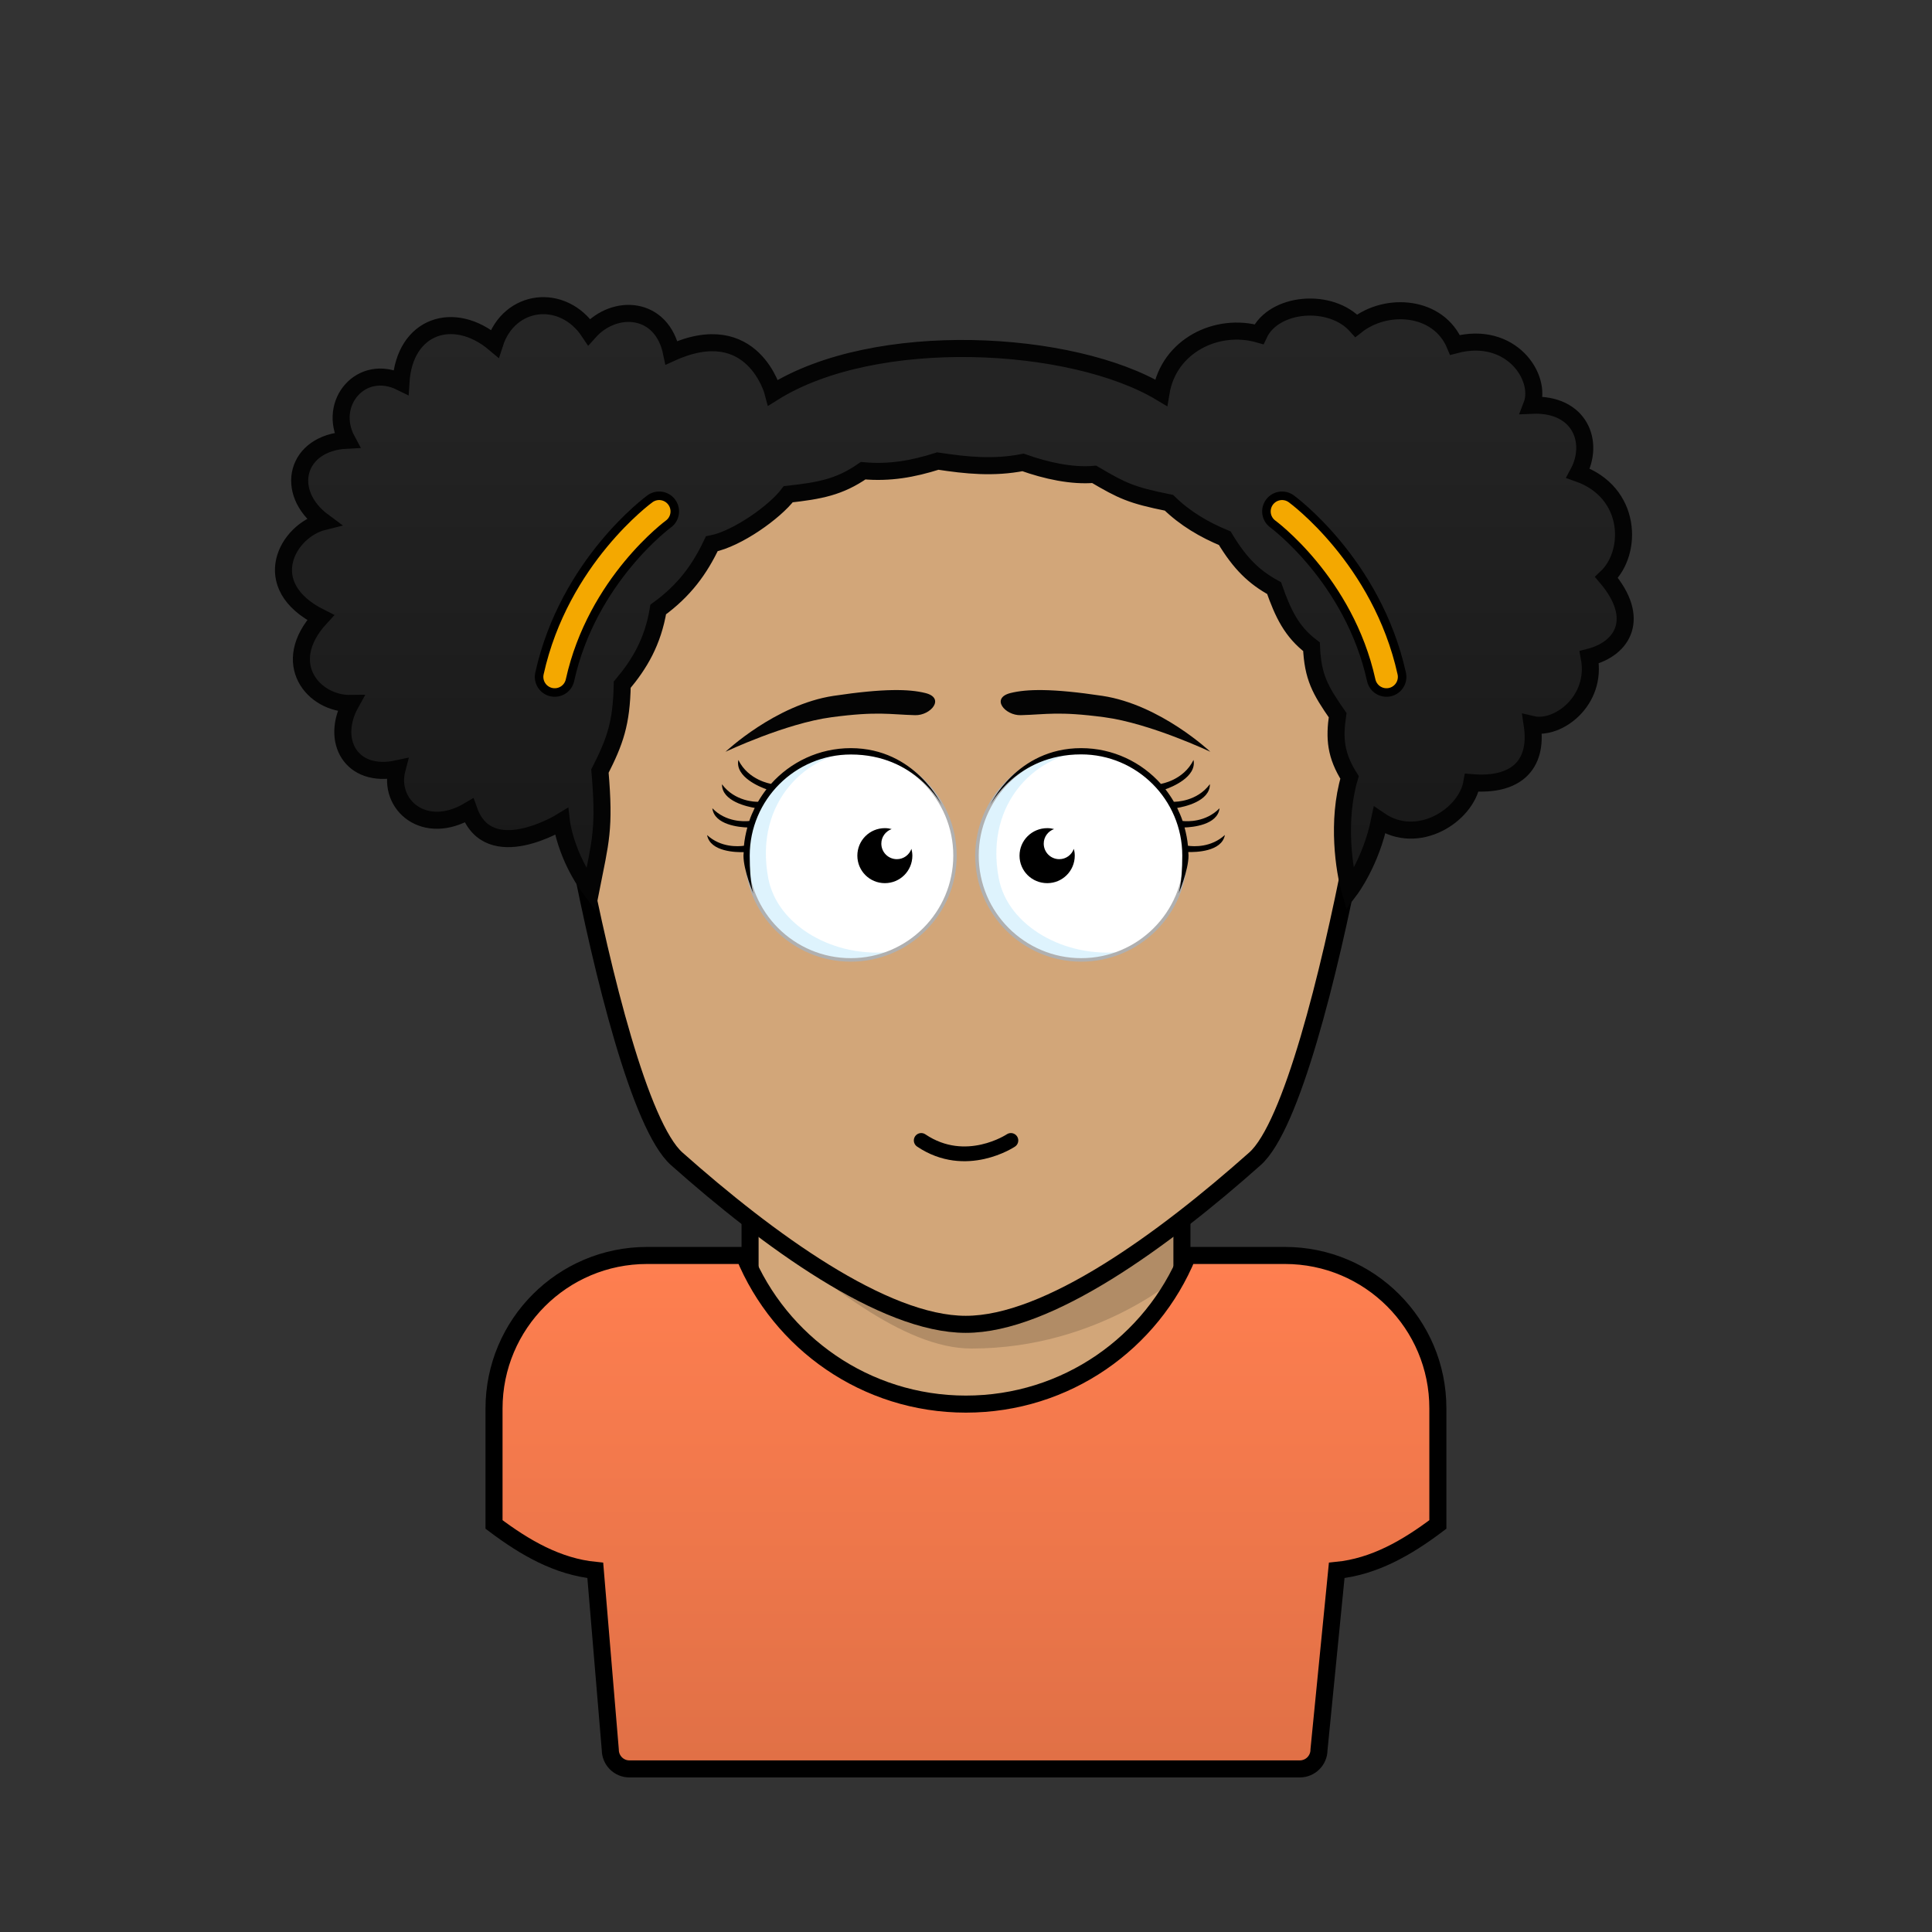
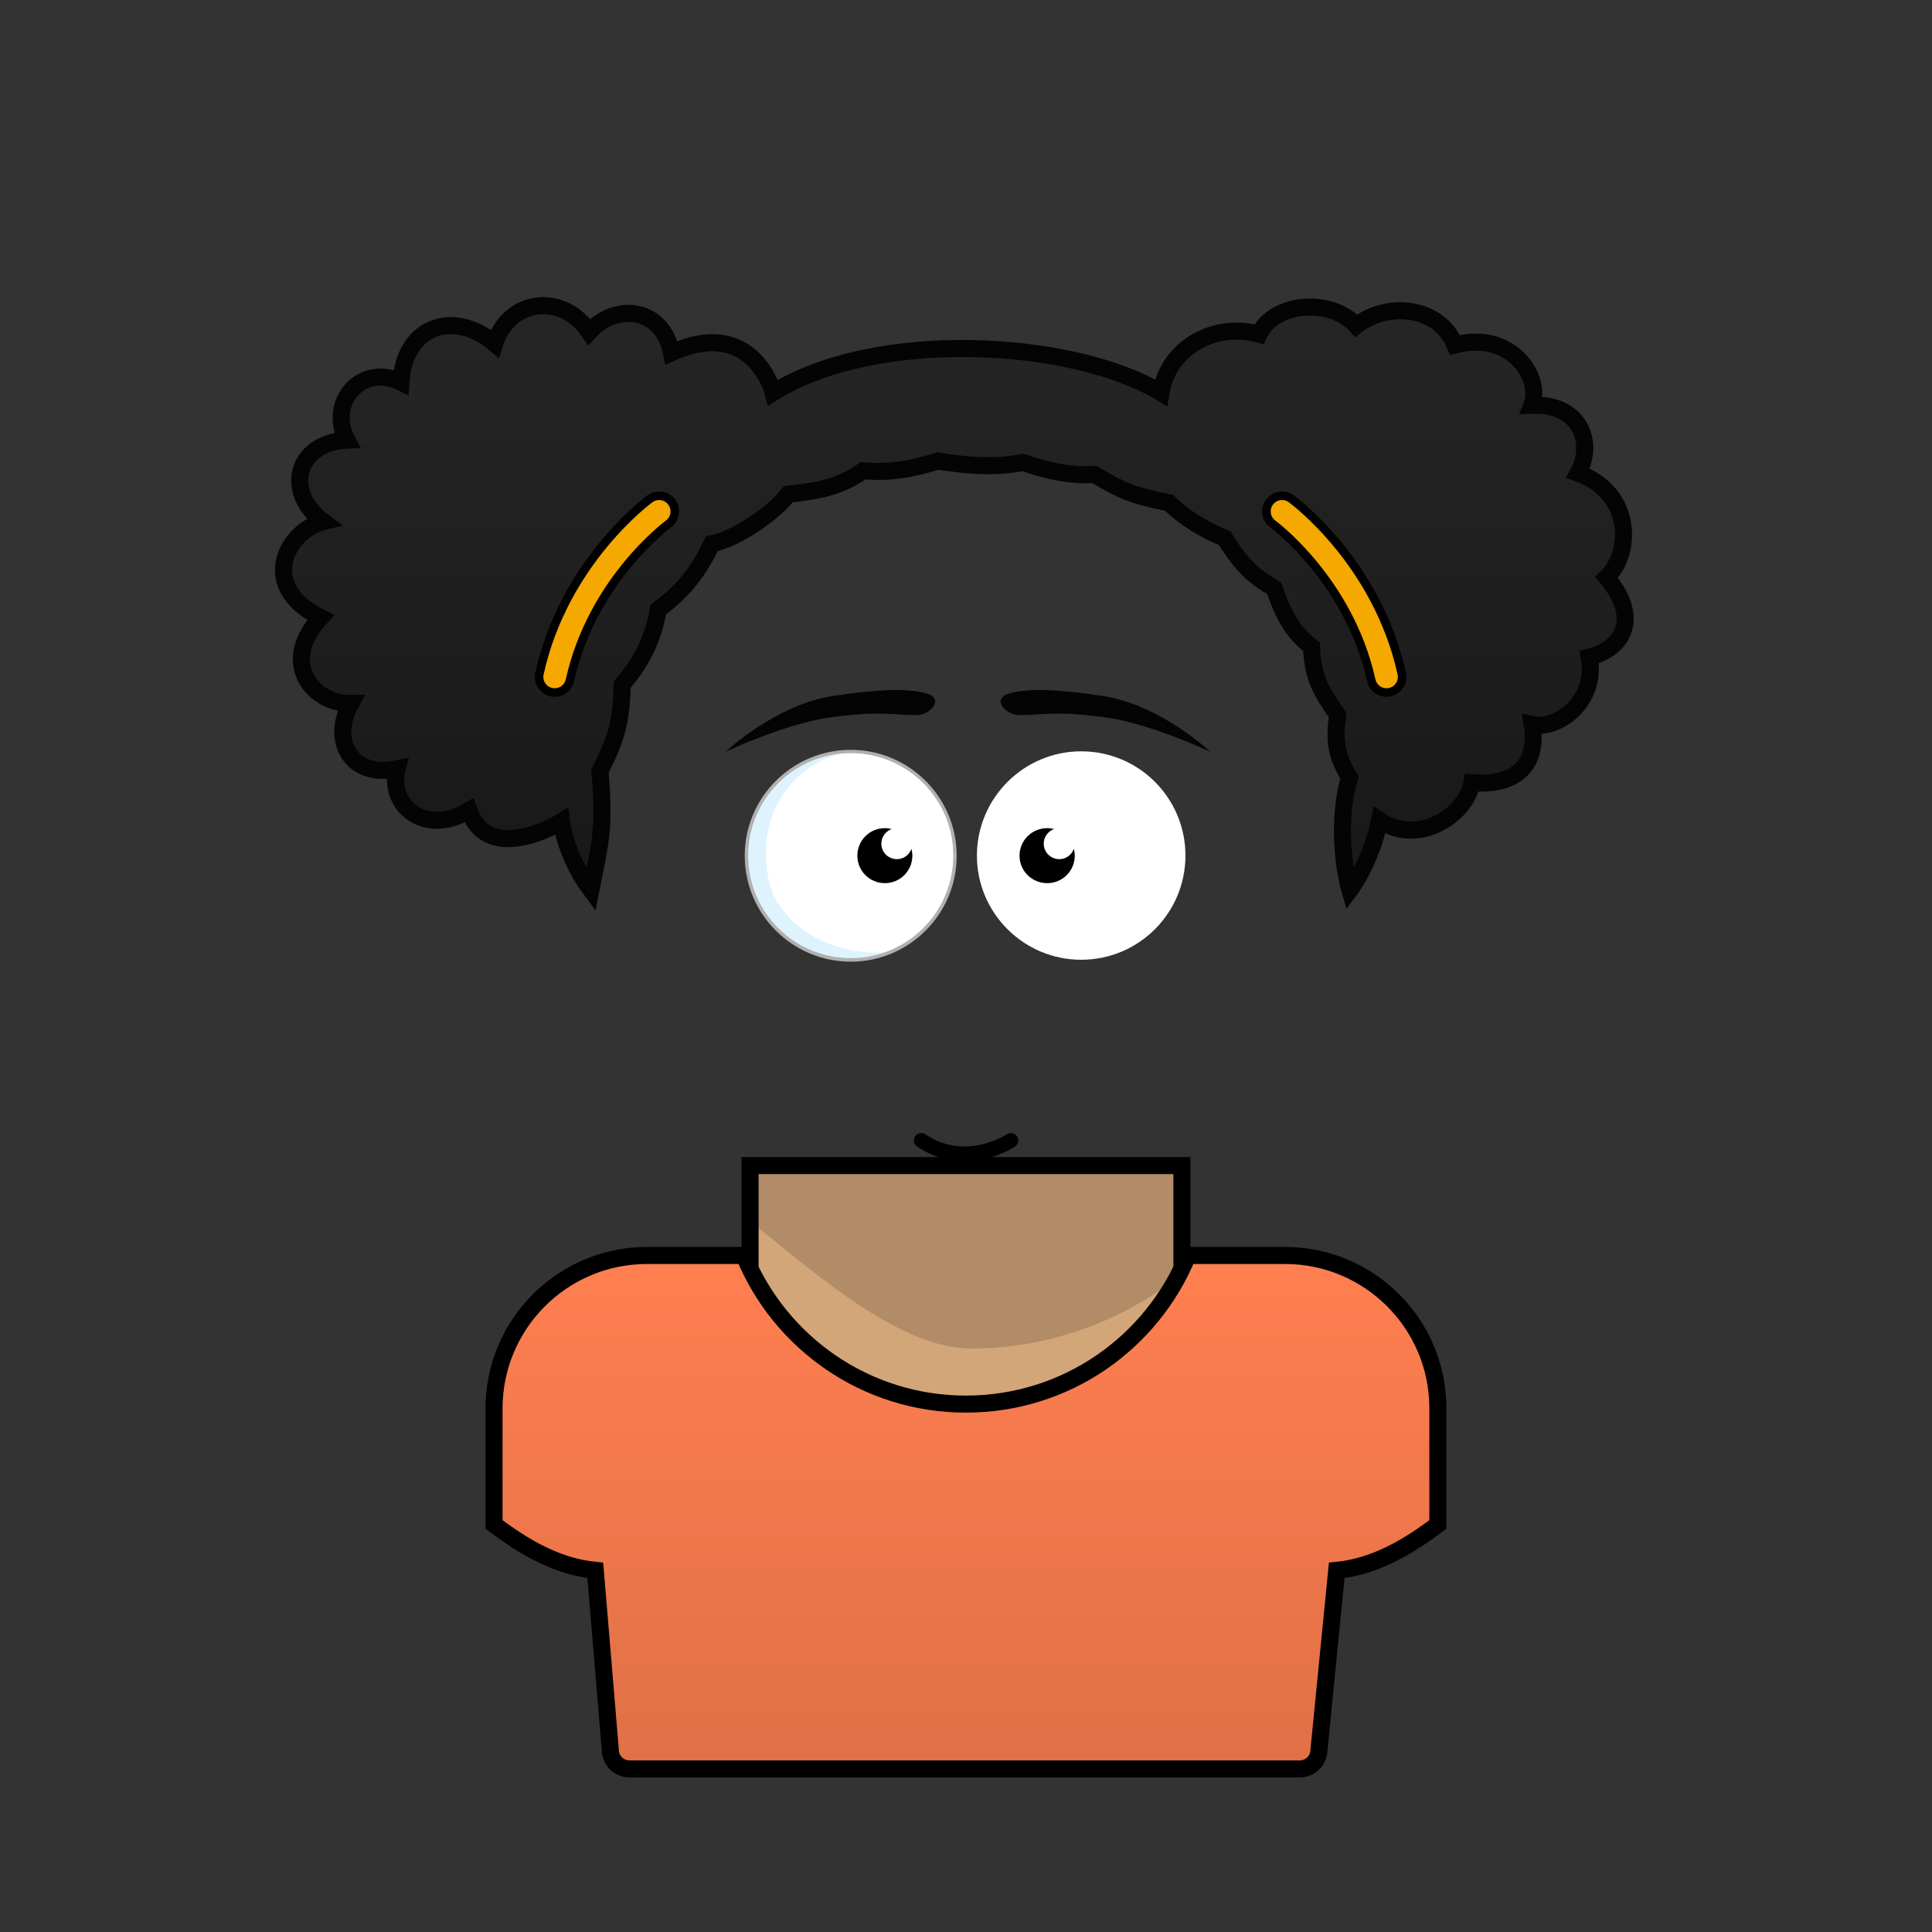
<svg xmlns="http://www.w3.org/2000/svg" viewBox="0 0 170 170">
  <rect x="0" y="0" width="170" height="170" fill="#333333" stroke="none" />
  <rect stroke="#000000" stroke-width="1.5" x="66" y="102.56" width="38" height="44" fill="#d2a679" />
  <path fill="#000000" opacity="0.16" d="M66,107.44c6.44,5.24,13.4,11.22,19.49,11.22c11.29,0,18.52-6.6,18.52-6.6l0-9.5H66V107.44z" />
-   <path stroke="#000000" stroke-width="1.5" d="M85,34.4c18.39,0,39.63,11.82,34.02,40.71c-2.05,10.56-5.37,24-8.6,26.86c-8.02,7.13-18.19,14.57-25.44,14.56c-7.25,0-17.41-7.44-25.43-14.56c-3.22-2.86-6.54-16.3-8.59-26.86C45.37,46.22,66.61,34.4,85,34.4z" fill="#d2a679" />
  <path fill="none" stroke="#000000" stroke-width="1.3" stroke-linecap="round" d="M81.06,100.35c3.94,2.65,7.89,0,7.89,0" />
  <path fill="#FFFFFF" d="M74.86,66.12c5.07,0,9.17,4.11,9.17,9.17c0,5.07-4.11,9.17-9.17,9.17c-5.07,0-9.18-4.11-9.18-9.17C65.69,70.22,69.79,66.12,74.86,66.12z" />
  <path fill="#FFFFFF" d="M95.14,66.11c5.07,0,9.17,4.11,9.17,9.17c0,5.07-4.11,9.17-9.17,9.17c-5.07,0-9.18-4.11-9.18-9.17C85.97,70.22,90.08,66.11,95.14,66.11z" />
  <path fill="#CDECFC" opacity="0.65" d="M65.68,75.29c0,6.8,7.16,11.02,12.7,8.46c-4.89,0.56-9.98-2.22-10.78-6.48c-1.29-6.83,3.62-11.12,8-11.12C71.94,65.5,65.68,68.71,65.68,75.29z" />
-   <path fill="#CDECFC" opacity="0.65" d="M85.96,75.29c0,6.8,7.16,11.02,12.7,8.46c-4.89,0.56-9.98-2.22-10.78-6.48c-1.29-6.83,3.62-11.12,8-11.12C92.22,65.5,85.96,68.71,85.96,75.29z" />
  <path fill="#B0B0B0" d="M74.86,84.62c-5.14,0-9.33-4.18-9.33-9.32c0-5.14,4.18-9.32,9.33-9.32c5.14,0,9.32,4.18,9.32,9.32C84.19,80.43,80,84.62,74.86,84.62z M74.86,66.27c-4.98,0-9.03,4.05-9.03,9.02c0,4.98,4.05,9.02,9.03,9.02c4.98,0,9.02-4.05,9.02-9.02C83.89,70.31,79.84,66.27,74.86,66.27z" />
-   <path fill="#B0B0B0" d="M95.14,84.62c-5.14,0-9.33-4.18-9.33-9.32c0-5.14,4.18-9.32,9.33-9.32s9.33,4.18,9.33,9.32C104.46,80.43,100.28,84.62,95.14,84.62z M95.14,66.27c-4.98,0-9.02,4.05-9.02,9.02c0,4.98,4.05,9.02,9.02,9.02c4.98,0,9.02-4.05,9.02-9.02C104.16,70.31,100.11,66.27,95.14,66.27z" />
  <path fill="#000000" d="M93.21,75.6c-0.76,0-1.37-0.61-1.37-1.37c0-0.59,0.38-1.09,0.91-1.28c-0.19-0.05-0.39-0.08-0.6-0.08c-1.35,0-2.44,1.08-2.44,2.42c0,1.34,1.08,2.42,2.44,2.42c1.34,0,2.42-1.08,2.42-2.42c0-0.21-0.03-0.41-0.08-0.6C94.3,75.22,93.8,75.6,93.21,75.6z" />
  <path fill="#000000" d="M78.92,75.6c-0.76,0-1.37-0.61-1.37-1.37c0-0.59,0.38-1.09,0.91-1.28c-0.19-0.05-0.39-0.08-0.6-0.08c-1.34,0-2.42,1.08-2.42,2.42c0,1.34,1.08,2.42,2.42,2.42c1.34,0,2.42-1.08,2.42-2.42c0-0.21-0.04-0.41-0.08-0.6C80.01,75.22,79.51,75.6,78.92,75.6z" />
  <path fill="#040404" d="M106.5,66.15c0,0-5.27-2.5-9.33-3.04c-4.06-0.54-5.1-0.24-7.35-0.18c-1.38,0.04-2.68-1.5-0.9-1.95c1.42-0.35,3.62-0.42,8.08,0.25C102.11,62,106.5,66.15,106.5,66.15z M73.34,61.23c4.47-0.67,6.66-0.6,8.08-0.25c1.78,0.44,0.48,1.99-0.9,1.95c-2.25-0.06-3.29-0.36-7.35,0.18c-4.06,0.54-9.33,3.04-9.33,3.04S68.23,62,73.34,61.23z" />
-   <path fill="#000000" d="M82.87,70.85c0,0-2.3-4.46-8-4.46c-4.91,0-8.9,3.99-8.9,8.9c0,2.51,0.33,3.36,0.33,3.36s-0.88-2.05-0.88-3.36c0-0.1,0.01-0.21,0.02-0.31c-0.61,0.02-2.95-0.01-3.22-1.5c1.21,1.11,2.73,1.01,3.24,0.94c0.05-0.55,0.16-1.09,0.3-1.61c-0.66-0.02-2.9-0.21-3.08-1.69c1.19,1.23,2.8,1.17,3.25,1.12c0.13-0.4,0.3-0.78,0.48-1.15c-0.59-0.1-2.9-0.57-2.88-2.08c1.13,1.53,2.98,1.55,3.17,1.54c0.22-0.38,0.47-0.75,0.74-1.1c-0.53-0.19-2.77-1.07-2.47-2.58c0.88,1.8,2.87,2.1,2.87,2.1l-0.01,0.02c1.73-1.94,4.24-3.16,7.04-3.16C80.57,65.84,82.87,70.85,82.87,70.85z M104.53,74.42c-0.05-0.55-0.16-1.09-0.3-1.61c0.67-0.02,2.91-0.21,3.08-1.69c-1.2,1.23-2.81,1.17-3.25,1.12c-0.13-0.39-0.3-0.78-0.48-1.15c0.58-0.09,2.9-0.57,2.88-2.09c-1.14,1.54-3.01,1.55-3.17,1.55c-0.22-0.38-0.47-0.75-0.74-1.1c0.52-0.18,2.77-1.07,2.47-2.58c-0.88,1.8-2.86,2.1-2.86,2.1l0.02,0.04c-1.73-1.95-4.25-3.18-7.05-3.18c-5.7,0-8,5.01-8,5.01s2.3-4.46,8-4.46c4.91,0,8.9,3.99,8.9,8.9c0,2.51-0.33,3.36-0.33,3.36s0.88-2.05,0.88-3.36c0-0.1-0.01-0.21-0.02-0.31c0.6,0.02,2.95-0.01,3.22-1.5C106.56,74.59,105.04,74.49,104.53,74.42z" />
  <path stroke="#000000" stroke-width="1.5" fill="url(#ShirtGradient-72cdf2ea-1-Shirt)" d="M113.06,110.47h-8.55c-3.15,7.68-10.69,13.08-19.52,13.08c-8.81,0-16.36-5.41-19.51-13.08h-8.54c-7.44,0-13.47,6.03-13.47,13.47v10.2c2.74,2.06,5.6,3.71,8.91,4.04l1.32,15.78c0,0.93,0.75,1.69,1.68,1.69h58.99c0.94,0,1.69-0.76,1.69-1.69l1.56-15.78c3.3-0.33,6.17-1.98,8.9-4.04v-10.21C126.53,116.5,120.5,110.47,113.06,110.47z" />
  <path stroke="#040404" stroke-width="1.5" stroke-miterlimit="50" fill="url(#HairGradient-72cdf2ea)" d="M141.36,50.81c3.02,3.56,1.5,6.25-1.52,7.02c0.73,3.85-2.77,6.45-5.02,5.92c0.56,3.69-1.56,5.43-5.31,5.12c-0.5,2.88-4.75,5.62-8.12,3.31c-0.75,3.69-2.61,6.14-2.61,6.14c-0.48-1.65-1.18-6.07-0.03-9.91c-1.23-1.96-1.35-3.42-1.05-5.48c-1.55-2.23-2.18-3.35-2.3-6.02c-1.75-1.33-2.5-2.92-3.29-5.16c-1.75-0.96-2.98-2.13-4.34-4.39c-1.8-0.74-3.5-1.74-4.91-3.12c-3.34-0.67-4.11-1.05-6.58-2.5c-1.96,0.17-4.21-0.32-6.26-1.05c-2.62,0.51-4.99,0.26-7.5-0.12c-2.21,0.7-4.24,1.06-6.57,0.85c-2.09,1.45-3.82,1.76-6.59,2.07c-1.2,1.58-4.5,3.92-6.73,4.36c-1.06,2.24-2.4,4.1-4.71,5.78c-0.48,2.86-1.64,4.8-3.17,6.62c-0.06,3.4-0.64,5-1.96,7.6c0.44,5.13,0.05,6.15-0.8,10.46c-2.25-3.03-2.59-6.01-2.59-6.01s-6.38,3.94-8.13-0.98c-3.92,2.33-7.17-0.5-6.33-3.67c-4.07,0.87-5.88-2.51-4.08-5.75c-3.27,0.05-6.36-3.54-2.65-7.56c-5.65-2.82-2.9-7.66,0.24-8.44c-3.51-2.6-2.42-6.95,2.08-7.17c-1.75-3.25,1.25-6.83,4.75-5.1c0.31-5,4.66-6.43,8.25-3.4c1.28-3.97,6-4.5,8.31-1.02c2.25-2.52,6.4-2.28,7.25,1.83c7.19-3.25,8.94,3.51,8.94,3.51c9-5.64,26.31-4.7,34.13,0c0.68-4.14,4.94-6.2,8.62-5.14c1.31-2.81,6.31-3.25,8.56-0.75c2.69-2.12,7.25-1.77,8.69,1.69c4.94-1.31,7.69,2.88,6.75,5.31c4.25-0.19,5.56,3.25,4.08,5.98C143.62,43.31,143.69,48.61,141.36,50.81z" />
  <path fill="none" stroke="#000000" stroke-width="3.5" stroke-linecap="round" d="M112.81,45c0,0,7.12,5.19,9.19,14.56" />
  <path fill="none" stroke="#F4A800" stroke-width="2" stroke-linecap="round" d="M112.81,45c0,0,7.12,5.19,9.19,14.56" />
  <circle fill="#FF0000" stroke="#000000" stroke-width="0.75" d="M121.12,51.77c0,1.28-1.04,2.31-2.31,2.31c-1.28,0-2.31-1.03-2.31-2.31c0-1.28,1.04-2.31,2.31-2.31C120.09,49.46,121.12,50.49,121.12,51.77z" />
  <path fill="none" stroke="#000000" stroke-width="3.5" stroke-linecap="round" d="M58,45c0,0-7.12,5.19-9.19,14.56" />
  <path fill="none" stroke="#F4A800" stroke-width="2" stroke-linecap="round" d="M58,45c0,0-7.12,5.19-9.19,14.56" />
  <circle fill="#FF0000" stroke="#000000" stroke-width="0.75" d="M49.69,51.77c0,1.28,1.04,2.31,2.31,2.31c1.28,0,2.31-1.03,2.31-2.31c0-1.28-1.04-2.31-2.31-2.31C50.72,49.46,49.69,50.49,49.69,51.77z" />
  <linearGradient id="HairGradient-72cdf2ea" x1="0%" x2="0%" y1="100%" y2="0%">
    <stop offset="0%" stop-color="#181818" />
    <stop offset="100%" stop-color="#262626" />
  </linearGradient>
  <linearGradient id="ShirtGradient-72cdf2ea-1-Shirt" x1="0%" x2="0%" y1="100%" y2="0%">
    <stop offset="0%" stop-color="#e07046" />
    <stop offset="100%" stop-color="#FF7F50" />
  </linearGradient>
</svg>